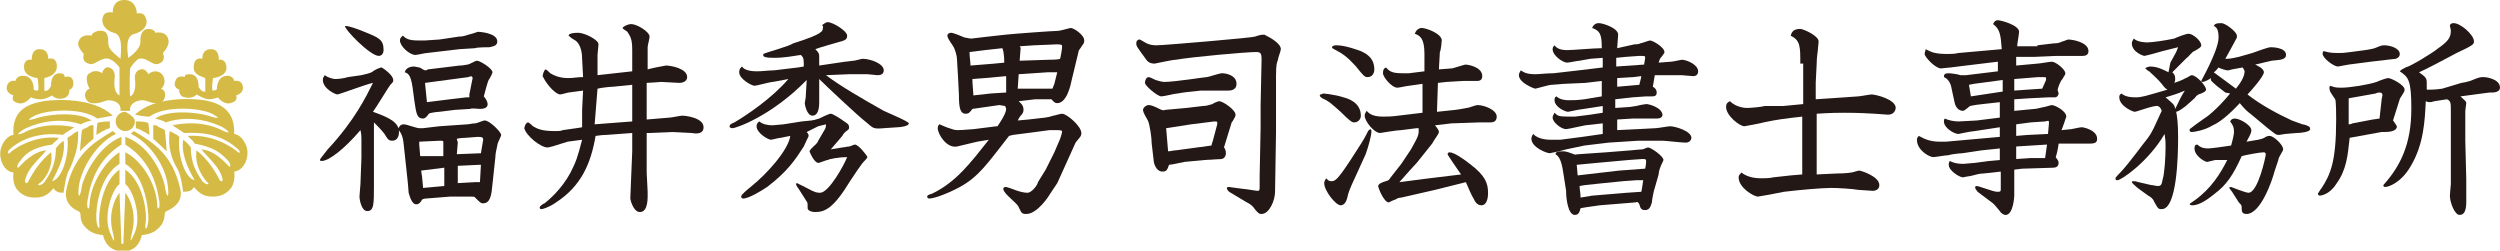
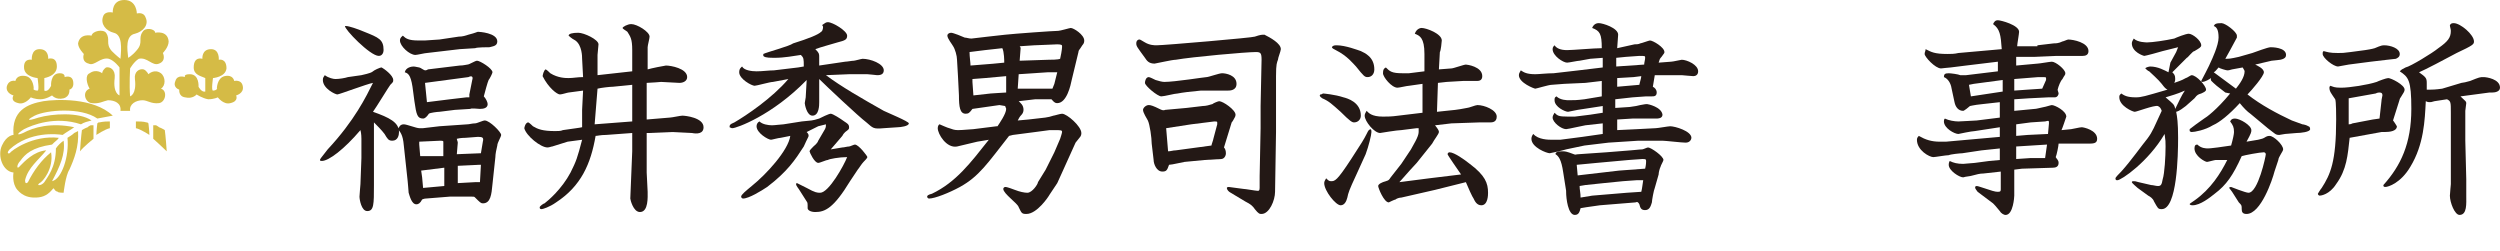
<svg xmlns="http://www.w3.org/2000/svg" version="1.1" id="レイヤー_1" x="0px" y="0px" width="259.4px" height="26px" viewBox="0 0 259.4 26" style="enable-background:new 0 0 259.4 26;" xml:space="preserve">
  <style type="text/css">
	.st0{fill:#231815;}
	.st1{fill:#D5BB46;}
</style>
  <g>
    <g>
      <path class="st0" d="M48.5,12.9c0.2,0,0.5-0.1,0.8-0.1c0.2,0,0.8-0.3,1-0.3c0.5,0,1.7,1.2,1.7,1.5c0,0.2-0.4,0.8-0.4,1.1    c-0.1,0.4-0.2,0.9-0.2,1.2l-0.3,2.8c-0.1,1.1-0.2,2-1,2c-0.2,0-0.3-0.1-0.8-0.6c-0.1-0.1-0.1-0.1-0.4-0.1h-2.2l-2.5,0.2    c-0.2,0-0.4,0.1-0.4,0.1c-0.2,0.4-0.4,0.5-0.6,0.5c-0.5,0-0.7-0.9-0.8-1.2c0-0.2-0.1-1.1-0.1-1.2l-0.4-3.7    c-0.1-1.2-0.4-1.4-0.6-1.7c0.1-0.2,0.2-0.5,0.6-0.5c0.3,0,1.3,0.4,1.6,0.4c0.1,0,0.3,0,0.4,0l1.7-0.2L48.5,12.9z M47.6,3.8    c0.4,0,0.7-0.1,1-0.2c0.8-0.2,0.9-0.3,1-0.3s2,0.1,2,1c0,0.5-0.5,0.5-0.8,0.6c-0.2,0-1.3,0-1.5,0.1l-1.6,0.1L46,5.3l-1.7,0.2    c-0.2,0-1,0.2-1.2,0.2c-0.6,0-1.6-0.9-1.6-1.5c0-0.3,0.2-0.4,0.3-0.5c0.3,0.3,0.6,0.5,1.6,0.5c0.1,0,0.5,0,0.7,0l1.5-0.1L47.6,3.8    z M47.2,11.4l-1.6,0.2c-0.2,0-1,0.1-1.1,0.2c-0.2,0.3-0.4,0.5-0.6,0.5c-0.6,0-0.7-0.4-0.9-1.8L42.8,9c-0.2-1.3-0.5-1.4-0.8-1.5    c0.1-0.5,0.7-0.6,0.9-0.6S43.4,7,43.5,7s0.5,0.3,0.6,0.3c0,0,0.2,0,0.3-0.1l3.3-0.4c0.4,0,0.7-0.1,0.8-0.1c0.2,0,0.8-0.4,1-0.4    c0.3,0,1.6,0.8,1.6,1.2c0,0.1-0.3,0.7-0.4,0.8c-0.1,0.2-0.4,1.3-0.5,1.7c0.2,0.2,0.4,0.6,0.4,0.8c0,0.4-0.4,0.5-0.8,0.5    c-0.2,0-0.9-0.1-1,0L47.2,11.4z M49.9,15.9L49.9,15.9l0.2-1.2c0.1-0.4,0-0.5-0.5-0.5l-1.3,0.1c-0.1,0-0.5,0-0.9,0.1    c0,0.1,0.1,0.3,0.1,0.4c0,0.1-0.1,1.2-0.1,1.2L49.9,15.9z M49.9,17.1h-0.2l-2.1,0.1h-0.1v1.5V19l1.8-0.1h0.5L49.9,17.1z     M48.4,10.1h0.3V9.8L49,8.3C49.1,8,49,7.8,48.6,8l-4.5,0.6l0.2,2l2.4-0.3L48.4,10.1z M43.9,19.5l2.2-0.2v-1.9l-2.4,0.3l0.1,0.7    L43.9,19.5z M46,16.2c0-0.2,0-1.4,0-1.5s-0.2-0.1-0.3-0.1l-2.2,0.1c0,0.1,0,0.2,0,0.3l0.1,1.2h0.6L46,16.2z M38.8,14.7v2.5v2    c0,2,0,2.7-0.7,2.7c-0.6,0-0.8-1.2-0.8-1.5c0-0.2,0.1-1.2,0.1-1.3l0.1-2.7v-2c0-0.1,0-0.5-0.1-0.9c-1.7,2-3.3,3.2-4,3.2    c-0.1,0-0.2,0-0.2-0.1s0.1-0.2,0.8-1.1c2.8-3,4-5.5,4.7-6.9c-0.6,0.1-3.5,1.2-3.7,1.2c-0.2,0-1.5-0.6-1.5-1.5    c0-0.3,0.1-0.3,0.2-0.5c0.4,0.3,0.9,0.4,1.1,0.4c0.4,0,1-0.1,1.3-0.2l1.4-0.2c0.9-0.2,1.1-0.3,1.2-0.4c0.1-0.1,0.7-0.4,0.9-0.4    c0.2,0.1,1.2,0.8,1.2,1.3c0,0.2,0,0.2-0.3,0.5c-0.1,0.1-1.5,2.4-1.8,2.8c1.7,0.6,2.7,1.1,2.7,2.1c0,0.3-0.1,0.9-0.7,0.9    c-0.4,0-0.5-0.2-0.8-0.7c-0.3-0.4-0.8-0.9-1.1-1.2C38.8,12.6,38.8,14.7,38.8,14.7z M35.9,2.7c0.3,0,1.2,0.3,1.9,0.6    c1.5,0.6,2,0.8,2,1.9c0,0.2-0.1,0.6-0.5,0.6c-0.9,0-3.6-2.8-3.5-3.1C35.7,2.7,35.8,2.7,35.9,2.7z" />
      <path class="st0" d="M60.4,11.4l0.1-2l-1.5,0.2c-0.1,0-0.7,0.2-0.9,0.2c-0.3,0-1.2-0.7-1.8-1.9c0.1-0.6,0.3-0.7,0.3-0.7    c0.1,0,0.4,0.3,0.5,0.4c0.8,0.5,1.6,0.5,1.9,0.5c0.5,0,0.9-0.1,1.5-0.1l-0.1-1.9c0-0.2,0-1.4-0.7-1.9c-0.4-0.2-0.7-0.5-0.7-0.5    c0-0.2,0.4-0.3,1-0.3c0.6,0,2.1,0.7,2.1,1.2c0,0.2-0.1,0.9-0.1,1.1v2.1l3.6-0.4V5.2c0-1.2-0.2-1.4-0.5-1.9    c-0.1-0.1-0.5-0.3-0.5-0.4s0.5-0.4,0.9-0.4c0.6,0,1.9,0.8,1.9,1.3c0,0.2-0.2,0.9-0.2,1.1v1.8c0,0.3,0,0.3,0,0.5    c0.3-0.1,1.8-0.4,1.9-0.4c0.5,0,2.2,0.3,2.2,1.2c0,0.4-0.4,0.6-0.8,0.6l-1.9-0.1c0,0-1.2,0.1-1.5,0.1c0,0.6,0,0.9,0,1.4    c0,0.4,0,2,0,2.4l2.4-0.2c0.2,0,1.1-0.2,1.3-0.2c0.3,0,2.2,0.2,2.2,1.2c0,0.7-0.7,0.7-1.2,0.6l-2-0.1l-2.4,0.1h-0.3v4.1l0.1,2    c0,0.5,0.1,2.1-0.8,2.1c-0.7,0-1-1.3-1-1.4l0.2-4.9v-1.9L62.9,14c-0.6,0-0.9,0.1-1.1,0.1c-0.5,2.9-1.5,5.2-4.1,6.9    c-0.7,0.5-1.4,0.7-1.5,0.7c-0.2,0-0.2-0.1-0.2-0.2s0.4-0.4,0.5-0.4c0.4-0.3,1.8-1.5,2.7-3.2c0.6-1.2,0.7-1.5,1.2-3.4l-1.5,0.2    l-1.6,0.5c-0.1,0-0.3,0.1-0.5,0.1c-0.7,0-2.2-1.2-2.4-2c0.1-0.5,0.3-0.6,0.4-0.6c0.1,0,0.5,0.4,0.5,0.4c0.5,0.3,1,0.5,2.3,0.5    c0.3,0,0.6,0,0.8-0.1l1.4-0.2c0.1,0,0.6-0.1,0.6-0.1V11.4z M65.6,12.6V10c0-0.5,0-0.8,0-1.2l-2,0.2c-0.3,0-1.2,0.1-1.6,0.2    l-0.3,3.7L65.6,12.6z" />
      <path class="st0" d="M80.2,8.5c-0.3,0-1.7,0.4-1.9,0.4c-0.3,0-1.6-0.7-1.6-1.4c0-0.4,0.2-0.5,0.3-0.6c0.2,0.4,1,0.5,1.5,0.5    c0.6,0,1.3-0.1,1.8-0.1L82.8,7l0.6-0.1c0-0.8,0-0.9-0.3-1.2c-0.8,0.1-1.6,0.3-2.8,0.3c-0.9,0-1-0.1-1.1-0.2c0-0.1,0-0.1,0-0.2    c0.4-0.2,2.7-0.8,3.1-1.1c1.6-0.5,2.6-0.9,2.9-1.2c0.2-0.1,0.2-0.5,0.2-0.5s0-0.1-0.1-0.2c0.3-0.2,0.4-0.3,0.6-0.3    c0.5,0,2,0.9,2,1.4c0,0.4-0.2,0.5-1,0.7c-0.3,0.1-1.8,0.5-2.3,0.7C85,5.5,85,5.6,85,5.9C85,6,85,6.7,85,6.8l2.7-0.4    c0.2,0,0.7-0.1,0.9-0.1c0.1,0,0.8-0.2,0.9-0.2c0.8,0,2.2,0.5,2.2,1.2c0,0.5-0.5,0.5-0.7,0.5c-0.1,0-0.8-0.1-1-0.1h-1.9l-2.4,0.1    c1.6,1.2,3.7,2.4,6,3.7c0.4,0.2,2.6,1.1,2.6,1.3c0,0.3-0.9,0.4-1.1,0.4l-1.5,0.1c-1.1,0.1-1.1,0-1.8-0.6c-0.8-0.6-4.2-3.8-4.9-4.5    v2.4c0,0.3,0,1.4-0.7,1.4c-0.6,0-0.8-1.2-0.8-1.3c0-0.1,0.1-0.5,0.1-0.6l0.1-1.8c-3.6,3.7-7.3,5-7.7,5c-0.1,0-0.1,0-0.3-0.1    c0-0.2,0-0.3,0.5-0.5c1.2-0.7,3.9-2.5,5.6-4.5L80.2,8.5z M83.7,13.7c0.2,0.2,0.2,0.3,0.2,0.4s-0.1,0.2-0.5,1.1    c-0.9,1.4-1.7,2.6-3.8,4.2c-0.6,0.4-1.9,1.2-2.5,1.2c-0.1,0-0.2-0.1-0.2-0.2c0-0.2,0.5-0.6,1.1-1.1c1.5-1.2,3.8-3.7,4-5.2L81,14.3    c-0.2,0-0.9,0.2-1,0.2c-0.3,0-1.5-0.7-1.5-1.4c0-0.2,0.1-0.4,0.3-0.5c0.3,0.3,0.9,0.4,1.3,0.4c0.3,0,1-0.1,1.2-0.1l1.9-0.3l1-0.1    c0.1,0,0.5-0.1,0.8-0.2c0.2-0.1,1-0.5,1.2-0.5c0.2,0,1,0.5,1.4,0.8c0.3,0.2,0.5,0.3,0.5,0.6c0,0.2,0,0.2-0.4,0.5    c-0.1,0.1-0.2,0.2-0.3,0.4l-1.2,1.4l1.2-0.2c0.2,0,0.5-0.1,0.7-0.1c0.1,0,0.5-0.2,0.6-0.2c0.4,0,1.3,1.2,1.3,1.3    c0,0.1-0.3,0.4-0.4,0.5c-0.2,0.2-0.5,0.7-0.6,0.8l-0.8,1.2c-1.7,2.8-2.6,3.2-3.6,3.2c-0.5,0-0.8-0.2-0.8-0.4v-0.3    c0-0.1,0-0.3-0.1-0.4l-0.7-1.1c-0.1-0.2-0.4-0.5-0.4-0.7c0-0.1,0.1-0.1,0.1-0.1s0.8,0.4,1,0.5c0.9,0.5,1.1,0.5,1.4,0.5    c0.9,0,2.5-2.9,2.8-3.7c-0.8,0-1.9,0.2-2,0.3c-0.2,0-0.8,0.3-1,0.3c-0.4,0-0.9-1.1-0.9-1.2c0-0.1,0.2-0.3,0.4-0.5    c0.1-0.1,0.4-0.3,0.5-0.6l0.7-1.2c0.1-0.2,0.1-0.3,0.1-0.5l-0.8,0.2L83.7,13.7z" />
      <path class="st0" d="M103.7,10.9l-2.8,0.4c-0.3,0.4-0.4,0.5-0.7,0.5c-0.6,0-0.7-0.7-0.7-1.9l-0.1-2l-0.1-1.7    c0-0.4-0.2-1.1-0.4-1.4c-0.1-0.2-0.6-0.8-0.6-1.1c0-0.2,0.2-0.3,0.4-0.3c0.2,0,1.2,0.4,1.4,0.5c0.2,0,0.4,0.1,0.7,0.1l1.7-0.2    l1.8-0.2c0.9-0.1,5-0.4,5.5-0.4c0.2,0,1.2-0.3,1.3-0.3c0.3,0,1.4,0.7,1.4,1.3c0,0.1,0,0.3-0.2,0.5c-0.3,0.5-0.4,0.5-0.4,0.7    l-0.7,2.9c-0.1,0.5-0.5,2.4-1.5,2.4c-0.3,0-0.4-0.2-0.6-0.4h-1.7l-1.7,0.2c0.2,0.2,0.5,0.4,0.5,0.9c0,0.2-0.1,0.4-0.2,0.5    c-0.2,0.2-0.3,0.4-0.4,0.6l1.1-0.1c1.8-0.2,2-0.2,2.6-0.4c0.1,0,0.7-0.2,0.9-0.2c0.5,0,2,1.3,2,2c0,0.1,0,0.3-0.2,0.5    c-0.1,0.1-0.3,0.4-0.4,0.5l-1.4,3.1l-0.5,1.1l-0.8,1.2c-0.1,0.2-1.3,2-2.4,2c-0.5,0-0.5-0.1-0.8-0.7c-0.1-0.4-1.6-1.4-1.6-1.9    c0-0.1,0.1-0.2,0.2-0.2c0.1,0,0.2,0,1,0.3c0.5,0.2,1,0.3,1.3,0.3c0.5,0,1.1-0.9,1.1-1.1l0.8-1.3l0.9-1.8l0.6-1.4    c0,0,0.2-0.6,0.2-0.7c0-0.2-0.1-0.2-0.8-0.2c-0.2,0-0.4,0-0.5,0l-1.5,0.2l-2.3,0.3l-0.4,0.1c-2.2,2.8-3.1,4.2-5.1,5.3    c-1.1,0.6-2.6,1.2-3.2,1.2c-0.1,0-0.2-0.1-0.2-0.2s0.1-0.2,0.5-0.3c2.5-1.2,4-3.2,5.9-5.6l-1.2,0.2l-2.1,0.5c-1.1,0.2-2-1.3-2-1.9    c0-0.2,0.1-0.4,0.2-0.4c0,0,0.9,0.4,1,0.4c0.3,0.1,0.5,0.2,0.9,0.2c0.5,0,1.4-0.1,1.6-0.1l2.4-0.3h0.1c0.2-0.3,0.9-1.3,0.9-1.8    c0-0.1-0.1-0.2-0.1-0.3L103.7,10.9z M108.8,6.2c0.2,0,1,0,1.2-0.1c0.2-0.9,0.2-1.2,0.2-1.3s0-0.2-0.5-0.2c-0.2,0-2.1,0.1-2.4,0.1    l-1.5,0.1c0,0,0.1,0.1,0.1,0.2c0,0.1-0.1,1.2-0.1,1.3L108.8,6.2z M108.2,9.2c0.2,0,0.9,0,1,0l0.2-0.5l0.3-1.2c-0.1,0-0.9,0-1,0    l-3,0.2l-0.1,1.5L108.2,9.2z M102.2,5.2l-1.6,0.2c0,0.5,0.1,1.1,0.1,1.4c1-0.1,1.6-0.1,3.5-0.3c0-0.2,0-1.1-0.2-1.5L102.2,5.2z     M102.8,9.7c0.2,0,1.3-0.1,1.6-0.1V7.9l-2.2,0.2c-0.1,0-1.2,0.1-1.3,0.1v0.3l0.1,1.4L102.8,9.7z" />
      <path class="st0" d="M132.4,13.7l-0.1,6.2c0,0.9-0.6,2.3-1.4,2.3c-0.2,0-0.3,0-0.7-0.5c-0.2-0.3-0.4-0.5-1-0.8l-1.5-0.9    c-0.2-0.1-0.4-0.3-0.4-0.5c0-0.1,0.2-0.1,0.2-0.1l1.5,0.2c0.2,0,1.3,0.2,1.5,0.2c0.1,0,0.2,0,0.2-0.3c0-0.2,0-1.1,0-1.2l0.1-5V11    l0.1-4.8c0-0.7-0.1-0.8-0.6-0.8c-1,0-6.6,0.5-8.3,0.8c-0.4,0-2.1,0.4-2.2,0.4c-0.6,0-0.8-0.3-1-0.6c-0.8-1.1-0.9-1.2-0.9-1.5    c0-0.3,0.2-0.4,0.3-0.4c0.1,0,0.1,0,0.6,0.3c0.5,0.3,1,0.3,1.2,0.3c0.8,0,10.1-0.8,10.2-0.9c0.6-0.2,0.7-0.2,1-0.2    c0.6,0.3,1.7,0.9,1.7,1.5c0,0.2-0.3,0.9-0.3,1.1c-0.1,0.3-0.2,0.4-0.2,1.7L132.4,13.7z M125,16.6l-2.1,0.2c-0.1,0-1.3,0.3-1.6,0.3    c-0.2,0.6-0.3,0.7-0.7,0.7c-0.6,0-0.9-0.8-0.9-1.2l-0.2-1.7c0-0.6-0.2-2-0.4-2.4c-0.1-0.2-0.5-0.8-0.5-1.1c0-0.2,0.3-0.5,0.6-0.5    c0.2,0,0.5,0.1,1.1,0.4c0.2,0.1,0.4,0.2,0.6,0.1l2.2-0.2l1.7-0.2c0.3,0,0.7-0.1,1-0.2c0.1-0.1,0.6-0.3,0.7-0.3    c0.4,0,1.7,0.9,1.7,1.4c0,0.2-0.1,0.3-0.2,0.5c0,0-0.1,0.2-0.2,0.3l-0.8,2.6c0.1,0.1,0.2,0.3,0.2,0.6s-0.2,0.6-0.5,0.6L125,16.6z     M124.6,9.4c-1.1,0.1-1.9,0.2-2.4,0.3c-0.3,0-1.4,0.3-1.7,0.3c-0.4,0-1.7-1.1-1.7-1.4c0-0.2,0.1-0.6,0.4-0.6    c0.1,0,0.5,0.2,0.7,0.3c0.3,0.1,0.7,0.2,0.9,0.2c1.1,0,4.2-0.5,4.4-0.5c0.2,0,1.3-0.4,1.6-0.4c0.4,0,1.5,0.2,1.5,1.1    c0,0.7-0.7,0.7-0.9,0.7c-0.1,0-0.4,0-0.4,0L124.6,9.4z M121.2,15.7c0.3,0,0.5-0.1,0.8-0.1l3.7-0.5c0-0.1,0.2-0.6,0.2-0.7l0.4-1.5    c0-0.1,0-0.2,0-0.2c0-0.1-0.1-0.1-0.3-0.1l-2.4,0.3l-2.6,0.4L121.2,15.7z" />
      <path class="st0" d="M146.2,8.9c-0.2,0-1,0.2-1.2,0.2c-0.6,0-1.5-1.1-1.5-1.5s0.1-0.5,0.3-0.6c0.4,0.4,0.6,0.6,1.7,0.6    c0.2,0,0.5,0,0.7,0l1.6-0.2V5.6c0-1.7-0.5-1.9-1-2.1c0.2-0.6,0.7-0.6,0.7-0.6c0.5,0,2.1,0.6,2.1,1.3c0,0.1-0.1,1.1-0.2,1.2    l-0.1,1.8l1.3-0.1c0.2,0,1.3-0.4,1.5-0.4c0.1,0,1.7,0.2,1.7,1.2c0,0.5-0.4,0.5-0.6,0.5c-0.2,0-1.2,0-1.4,0l-1.7,0.1l-0.9,0.1    l-0.1,3l1.9-0.2c0.8-0.1,1.1-0.2,1.2-0.2c0.2,0,0.9-0.3,1.1-0.3c0.7,0,2,0.5,2,1.2c0,0.6-0.5,0.6-0.7,0.6c-0.2,0-0.9,0-1.1,0    l-2.9,0.1l-1.7,0.2c0.4,0.5,0.4,0.6,0.4,0.7c0,0.2-0.5,0.8-0.7,1.2l-1.6,2c-0.1,0.1-1.2,1.3-1.8,2l3.1-0.4l3.3-0.4    c-0.2-0.3-1.4-2-1.4-2.1c0-0.1,0.1-0.2,0.2-0.2c0.5,0,1.6,0.8,2.1,1.2c1.6,1.2,1.9,2,1.9,3c0,0.2,0,1.3-0.7,1.3    c-0.5,0-0.7-0.5-0.8-0.7c-0.1-0.1-0.6-1.2-0.8-1.7l-3.2,0.8l-3.5,0.8c-0.2,0-0.5,0.1-0.6,0.2c-0.1,0-0.7,0.3-0.7,0.3    c-0.5,0-1.1-1.5-1.1-1.7s0.4-0.4,0.8-0.5c0.3-0.1,0.3-0.1,0.5-0.4l1.1-1.4l1-1.5c0.2-0.4,0.8-1.3,0.8-1.8c0-0.1,0-0.2,0-0.4H147    l-1.6,0.2c-0.4,0-2.2,0.3-2.2,0.3c-0.6,0-1.6-1.2-1.6-1.8c0-0.2,0.1-0.3,0.2-0.5c0.2,0.2,0.5,0.6,1.7,0.6c0.4,0,0.9,0,1.6-0.1    l2.5-0.3V8.7L146.2,8.9z M138.7,4.7c0.9,0,2.2,0.5,2.5,0.6c0.4,0.2,1.4,0.6,1.4,1.9c0,0.5-0.3,0.8-0.7,0.8c-0.3,0-0.4-0.1-1.2-1.1    c-0.3-0.3-0.9-1.1-2.1-1.7c-0.2-0.1-0.4-0.2-0.4-0.3l0,0C138.3,4.7,138.5,4.7,138.7,4.7z M140.7,18.2c-0.7,1.5-0.8,1.8-0.9,2.3    c-0.1,0.4-0.3,0.8-0.7,0.8c-0.5,0-1.7-1.5-1.7-2.3c0-0.2,0.1-0.3,0.2-0.5c0.2,0.2,0.3,0.3,0.5,0.3c0.4,0,0.6,0,2.1-2.3    c1.1-1.7,1.3-2,1.6-2.6c0.2-0.4,0.2-0.4,0.4-0.5c0.1,0.1,0.1,0.1,0.1,0.3c0,0.3-0.3,1.5-0.6,2.3L140.7,18.2z M137.3,9.7    c0,0,1.2,0.1,2.1,0.4c0.4,0.1,1.8,0.5,1.8,1.9c0,0.4-0.3,0.7-0.7,0.7c-0.2,0-0.4-0.1-1.4-1.1c-0.9-0.8-1.2-1.1-1.9-1.4    c-0.3-0.2-0.3-0.3-0.2-0.4C137.2,9.8,137.2,9.7,137.3,9.7z" />
      <path class="st0" d="M169.6,4.6c0.2,0,0.4,0,0.6-0.1c0.1,0,0.9-0.3,1-0.3c0.3,0,1.5,0.7,1.5,1.2c0,0.1,0,0.1-0.3,0.5    c-0.2,0.2-0.2,0.3-0.3,0.6l1.3-0.1c0.2,0,1-0.2,1.1-0.2c0.5,0,1.7,0.5,1.7,1.2c0,0.4-0.3,0.5-0.5,0.5s-1.1-0.1-1.2-0.1h-1.3h-1.5    L171.5,9c0.2,0.1,0.4,0.3,0.4,0.6c0,0.4-0.3,0.4-0.5,0.4h-0.6l-1.4,0.1l-1.8,0.2v0.9l1.5-0.1c0.7-0.1,0.7-0.1,1.1-0.2    c0.5-0.1,0.6-0.1,0.7-0.1c0.1,0,1.5,0.3,1.6,1.1c0,0.4-0.5,0.4-0.6,0.4c-0.2,0-0.9,0-1,0h-1.5l-1.6,0.1v1.1l2.1-0.1l1.9-0.1    c0.2,0,1.3-0.2,1.5-0.2c0.5,0,2.2,0.5,2.2,1.2c0,0.1-0.1,0.5-0.6,0.5c-0.4,0-2.1-0.2-2.4-0.2H170l-3.1,0.2l-2.5,0.3l-1.9,0.4    c-0.3,0.1-1.6,0.4-1.7,0.4c-0.3,0-1.9-0.6-1.9-1.5c0-0.2,0.1-0.4,0.2-0.5c0.5,0.6,1.6,0.6,1.9,0.6c0.3,0,0.7,0,0.9,0l2.3-0.3    l2.1-0.3v-1.1l-1.8,0.2c-0.1,0-1.8,0.4-2,0.4c-0.5,0-1.4-0.7-1.4-1.2c0-0.2,0.1-0.3,0.2-0.5c0.3,0.3,0.4,0.4,1.4,0.4    c0.3,0,0.6,0,0.7,0l1.6-0.2l1.3-0.2V11l-1.3,0.2l-1.3,0.2c-0.1,0-0.9,0.2-1,0.2c-0.3,0-1.4-0.5-1.4-1.2c0-0.2,0-0.3,0.2-0.4    c0.4,0.4,1.1,0.4,1.3,0.4c0.5,0,0.8,0,1.6-0.1l1.8-0.3V8.4l-1.7,0.2l-2.2,0.1L161,8.8c-0.3,0-1.6,0.4-1.7,0.4s-1.7-0.6-1.7-1.4    c0-0.2,0.1-0.3,0.2-0.5c0.3,0.2,0.6,0.4,1.5,0.4c0.4,0,1.2-0.1,1.9-0.1l2.6-0.3l2.5-0.3V6L165,6.1l-1.1,0.2    c-0.2,0-1.1,0.2-1.3,0.2c-0.4,0-1.5-0.7-1.5-1.4c0-0.2,0.1-0.3,0.2-0.4c0.2,0.3,0.6,0.5,1.3,0.5c0.6,0,2.8-0.2,3.6-0.2    c0-1.5-0.2-1.8-1-2.1c0.2-0.5,0.6-0.5,0.7-0.5c0.4,0,2,0.5,2,1.2c0,0.2-0.1,1.2-0.1,1.4L169.6,4.6z M166.7,15.8l2.5-0.2    c0.2,0,0.9-0.1,1.2-0.1c0.1,0,0.5-0.2,0.6-0.2c0.3,0,1.6,0.9,1.6,1.3c0,0.1-0.3,0.6-0.3,0.7c-0.1,0.2-0.2,0.6-0.2,0.8l-0.4,1.4    c-0.1,0.2-0.3,1.3-0.3,1.5c-0.1,0.3-0.2,0.8-0.7,0.8c-0.4,0-0.5-0.2-0.6-0.6c-0.1-0.2-0.2-0.3-0.4-0.2l-3.7,0.3l-1.4,0.2l-0.6,0.1    c-0.1,0.4-0.2,0.7-0.6,0.7c-0.7,0-0.9-1.7-0.9-2.4v-0.1l-0.3-1.9c-0.2-1.4-0.5-1.7-0.8-1.9c0-0.1,0-0.3,0.7-0.3    c0.3,0,0.4,0,1.2,0.3c0.2,0.1,0.2,0,0.5,0L166.7,15.8z M168,17.7l2.7-0.2c0.1-0.4,0.1-0.7,0.1-0.8c0-0.2-0.1-0.2-0.4-0.2l-1.4,0.1    l-3.3,0.3l-2.1,0.2c0,0.2,0.1,0.9,0.1,1.1L168,17.7z M170.6,6.7c0-0.2,0.1-0.5,0.1-0.7s0-0.2-0.6-0.2l-1.4,0.1l-1,0.1v0.9    L170.6,6.7z M165.2,20.3l2.4-0.2l1.2-0.1l1.5-0.1c0.1-0.4,0.1-0.6,0.2-1.2c-0.2,0-0.2,0-0.7,0l-1.4,0.1l-2,0.2l-1.9,0.2l-0.6,0.1    c0,0.4,0.1,0.7,0.1,1.2L165.2,20.3z M170.1,8.8c0-0.1,0.2-0.7,0.2-0.9L169.5,8l-1.7,0.1c0,0.2,0,0.8,0,0.9L170.1,8.8z" />
-       <path class="st0" d="M186.8,6.6c0-1.8,0-2.4-1-2.9c0.1-0.3,0.2-0.7,1-0.7c0.3,0,1.9,0.7,1.9,1.3c0,0.2-0.1,0.9-0.1,1.1    c0,0.1-0.1,0.5-0.1,1.2l-0.1,2v1.7l3-0.2c0.1,0,1.3-0.1,1.4-0.1c0.2,0,1.2-0.2,1.4-0.2c0.4,0,2.5,0.5,2.5,1.4    c0,0.1-0.1,0.7-0.8,0.7c-0.2,0-1.2-0.1-1.4-0.1c-1.8-0.1-2.5-0.1-3.1-0.1s-1.3,0-2.9,0.1v6.3l2.1-0.1c0.1,0,0.9,0,1.5-0.1    c0.1,0,0.7-0.2,0.8-0.2c0.2,0,2.1,0.6,2.1,1.5c0,0.4-0.3,0.6-0.7,0.6c-0.2,0-1.3-0.1-1.5-0.1c-0.5-0.1-2-0.2-2.8-0.2    c-1,0-3.2,0.2-4.9,0.4c-0.4,0.1-2.6,0.5-2.7,0.5c-0.4,0-2-0.9-2-2c0-0.2,0.1-0.3,0.3-0.5c0.7,0.6,1.8,0.6,2.1,0.6    c0.2,0,0.8,0,1.2-0.1l1.8-0.2l1.2-0.1V13v-0.9c-1.8,0.2-2.6,0.3-4,0.6c-0.3,0.1-2,0.4-2,0.4c-0.5,0-1.9-1.1-1.9-2    c0-0.4,0.2-0.5,0.4-0.6c0.7,0.7,1.7,0.7,1.8,0.7c0.3,0,1.5-0.1,1.8-0.2L185,11l2.1-0.2V6.6H186.8z" />
      <path class="st0" d="M211.4,4.7l1.7-0.2c0.2,0,0.5,0,0.9-0.2c0.1,0,0.5-0.2,0.6-0.2c0.5,0,2.1,0.3,2.1,1.2c0,0.4-0.3,0.5-0.6,0.5    h-0.8h-1.9l-2.3,0.1l-1.9,0v0.9l2.2-0.2c0.2,0,1.3-0.2,1.5-0.2c0.4,0,1.4,0.8,1.4,1.2c0,0.2-0.1,0.2-0.3,0.6    c-0.2,0.2-0.4,0.7-0.5,1.1c0,0.1,0.1,0.3,0.1,0.4c0,0.1-0.1,0.4-0.4,0.4c-0.1,0-0.6,0-0.7,0l-2,0.1l-1.5,0.1v1.2l2.1-0.2    c0.2,0,0.5-0.1,1-0.2c0.1,0,0.7-0.2,0.8-0.2c0.3,0,1.5,0.6,1.5,1.2c-0.1,0.3-0.4,1.2-0.5,1.4l1-0.1c0.1,0,0.9-0.2,1.1-0.2    c0.2,0,1.6,0.3,1.6,1.2c0,0.5-0.4,0.5-1,0.5h-1.3h-1.7c0,0.2-0.2,1.2-0.3,1.4c0.1,0.2,0.3,0.3,0.3,0.6c0,0.4-0.3,0.5-0.6,0.5    l-3.2,0.1l-0.8,0.1v2.7c0,0.1-0.1,2-0.9,2c-0.2,0-0.5-0.2-0.6-0.4c-0.4-0.5-0.6-0.7-0.7-0.8l-1.6-1.2c-0.3-0.4-0.3-0.4-0.2-0.6    c0.2,0,0.2,0,0.5,0.1c1.2,0.4,1.5,0.5,1.8,0.5s0.3-0.1,0.3-0.3v-1.8l-1.8,0.2c-0.4,0-0.7,0.1-1.1,0.2c-0.3,0.1-0.7,0.1-1,0.2    c-0.4,0-1.5-0.7-1.5-1.3c0-0.1,0-0.2,0.1-0.4c0.4,0.2,0.8,0.3,1.4,0.3c0.2,0,1-0.1,1.2-0.1l1.5-0.2l1.1-0.1v-1.2l-1.9,0.2l-2,0.3    c-0.2,0-1.2,0.1-1.4,0.2c-0.3,0-1.4,0.2-1.6,0.2c-0.4,0-1.7-0.7-1.7-1.8c0-0.2,0.1-0.3,0.2-0.4c0.7,0.4,1.3,0.6,2.2,0.6    c0.2,0,0.4,0,0.6,0l5.6-0.5v-1l-1.3,0.2l-1.3,0.2c-0.3,0-1.7,0.3-1.7,0.3c-0.4,0-1.5-0.6-1.5-1.3c0-0.1,0-0.2,0.1-0.3    c0.4,0.2,1,0.3,1.4,0.3c0.4,0,1.6-0.1,1.9-0.1l2.4-0.3v-1.6l-1.8,0.2c-1,0.1-1.2,0.2-1.3,0.2c-0.1,0.1-0.6,0.5-0.7,0.5    c-0.5,0-0.8-0.4-0.9-0.9l-0.3-1.4c-0.1-0.7-0.5-1.1-0.8-1.2c0-0.3,0.1-0.4,0.5-0.4c0.2,0,1,0.1,1.2,0.2c0.5,0,0.5,0,0.6,0l3.3-0.4    v-1L204,6.8L202.4,7c-0.2,0-0.9,0.1-1,0.1c-0.6,0-1.7-1.2-1.7-1.5c0-0.2,0.1-0.3,0.1-0.5c0.6,0.3,0.9,0.5,2.3,0.5    c0.3,0,0.7,0,1.1-0.1l4.5-0.4c-0.1-1.5-0.2-2.1-0.9-2.6c0.1-0.2,0.2-0.4,0.5-0.4c0.3,0,2.2,0.5,2.2,1.2c0,0.2-0.2,1.3-0.2,1.5    H211.4z M212.6,12.8c0-0.3,0-0.3-0.4-0.2l-1.5,0.1l-1.5,0.2v1.2l1.2-0.1l2.1-0.1L212.6,12.8z M210.8,15.1l-1.6,0.1v1.3l1.5-0.1    h1.5c0.1-0.6,0.1-0.8,0.2-1.4L210.8,15.1z M212.3,8.3c0-0.1,0-0.1,0-0.2S212.2,8,212,8h-0.5L209,8.2v1.2l1.4-0.1l1.5-0.1    L212.3,8.3z M204.8,8.7l-0.5,0.1l0.2,1.2l3.3-0.5V8.3L204.8,8.7z" />
      <path class="st0" d="M230.9,9.6L230,8.9c-0.1-0.1-0.6-0.5-0.6-0.6c0-0.1,0-0.2,0-0.2c-0.1,0.1-0.6,0.4-0.9,0.4    c-0.1,0-0.1-0.1-0.1-0.1s0.9-1.7,1-2c0.1-0.2,0.8-1.7,0.8-2.5s-0.2-1.1-0.5-1.2c0.1-0.2,0.2-0.3,0.8-0.3c0.4,0,1.6,0.9,1.6,1.3    c0,0.1,0,0.2,0,0.2l-0.7,1.3l-0.5,0.9c0.4,0,0.5,0,1.4-0.2l1.4-0.4c0.3-0.1,1.6-0.6,1.9-0.6c0.1,0,1.6,0,1.6,0.8    c0,0.2-0.1,0.4-0.6,0.5c-0.1,0-0.7,0.1-0.9,0.1L234,6.7c0.2,0.1,0.9,0.4,0.9,0.8c0,0.4-1.3,1.9-1.7,2.3c1.4,1.1,3.1,2,4.6,2.7    l1.1,0.4c0.1,0,0.5,0.1,0.6,0.2c0.1,0,0.2,0.1,0.2,0.3c0,0.3-1,0.4-1.4,0.4l-1.2,0.1c-0.1,0-0.5,0.1-0.6,0.1    c-0.4,0-0.4-0.1-1.2-0.7l-1.8-1.5c-0.3-0.2-0.7-0.6-1.1-1.1c-1.1,1.2-2.1,2-2.8,2.3c-0.8,0.5-1.9,0.7-2.2,0.7c0,0-0.1,0-0.2-0.1    v-0.2c0.1-0.1,1.2-0.9,1.5-1.1c0.2-0.1,1.3-0.9,2.7-2.6L230.9,9.6z M229.9,16.6c-0.1,0-0.8,0.2-0.9,0.2c-0.2,0-1.3-0.6-1.3-1.4    c0-0.3,0.1-0.4,0.3-0.4c0.4,0.4,0.9,0.4,1.1,0.4c0.3,0,0.9-0.1,1-0.1l1.4-0.2c0.2-0.7,0.3-1.2,0.3-1.4c0-0.5-0.1-0.7-0.4-1.1    c0.1-0.2,0.2-0.3,0.5-0.3c0.5,0,1.7,0.7,1.7,1.2c0,0.2,0,0.3-0.5,1.2l1.2-0.2c0.4-0.1,0.5-0.1,0.8-0.3c0.2-0.1,0.3-0.1,0.4-0.1    c0.4,0,1.4,0.9,1.4,1.4c0,0.2-0.5,0.8-0.5,1.1l-0.4,1.2c-0.2,0.8-1.4,4.4-2.9,4.4c-0.4,0-0.5-0.2-0.5-0.5c0-0.4,0-0.4-0.3-0.7    l-0.7-1.1l-0.3-0.4c0,0,0-0.1,0.2-0.1c0,0,1.5,0.6,1.8,0.6c1,0,1.8-3.8,1.8-4c0-0.1-0.1-0.2-0.2-0.2c-0.4,0-2,0.3-2.3,0.4    c-0.9,2-1.6,3-2.8,3.9c-0.5,0.4-1.5,1.2-2.3,1.2c-0.1,0-0.2,0-0.3-0.1c0-0.1,0.1-0.1,0.5-0.4c1.7-1.2,2.7-2.8,3.4-4.2L229.9,16.6z     M232,9.2c0.4-0.5,0.9-1.2,0.9-1.8c0-0.1-0.1-0.2-0.2-0.4l-1.1,0.2c-0.3,0.1-0.4,0.1-0.5,0.1c-0.1,0-0.8-0.2-0.9-0.3    c-0.2,0.2-0.3,0.4-0.5,0.5L232,9.2z M225.2,6.5l0.6-1.1l0.2-0.5l-1.6,0.4c-0.3,0.1-1.8,0.5-1.9,0.5s-1.3-0.4-1.3-1.3    c0-0.2,0.1-0.3,0.2-0.5c0.4,0.4,1.3,0.4,1.4,0.4c0.5,0,1.9-0.2,2.8-0.4c0.2-0.1,1.2-0.5,1.5-0.5c0.4,0,1.3,0.7,1.3,1.2    c0,0.2-0.2,0.3-0.7,0.6C227.5,5.3,227,6,226.9,6L226,6.9l-0.6,0.6c0.2,0.2,0.3,0.3,0.3,0.7c0,0.1,0,0.2-0.1,0.4    c0.9-0.3,1-0.4,1.2-0.5c0.1,0,0.5-0.3,0.6-0.3c0.5,0,1.5,1.1,1.5,1.5c0,0.2-0.3,0.3-0.5,0.4c-0.3,0.1-0.4,0.1-0.7,0.5l-0.9,0.8    c-0.3,0.2-0.6,0.5-1,0.6c0.1,0.5,0.2,1.1,0.2,2.7c0,1.8-0.1,7.4-1.7,7.4c-0.4,0-0.4-0.1-0.8-0.8c-0.1-0.3-0.4-0.5-0.6-0.6    l-1.1-0.8c-0.1-0.1-0.6-0.5-0.6-0.6s0.1-0.1,0.2-0.1c0.1,0,0.2,0,0.5,0.1l1.3,0.3c0.2,0,0.5,0.1,0.7,0.1c0.3,0,0.4-0.1,0.5-0.7    c0.2-0.6,0.3-2.4,0.3-3.4c0-0.5,0-0.6-0.1-1.3c-1.7,2.9-4.5,4.8-4.9,4.8c-0.1,0-0.2,0-0.2-0.2c0-0.1,0.4-0.5,0.6-0.7    c1-1.1,2.2-2.8,2.7-3.4c0.6-0.8,0.7-1.2,1.5-2.9c-0.1-0.3-0.2-0.4-0.4-0.5c-0.4-0.1-2.2,0.6-2.4,0.6c-0.2,0-1.6-0.6-1.6-1.5    c0-0.2,0-0.2,0.2-0.4c0.3,0.2,0.6,0.4,1.5,0.4c0.6,0,0.9-0.1,3.3-0.8c-0.2-0.1-0.3-0.2-0.6-0.6c-0.3-0.4-1.2-1.2-1.3-1.3    c-0.1,0-0.4-0.3-0.4-0.3c0-0.1,0.4-0.2,0.5-0.2c0.8,0,1.5,0.4,1.9,0.6L225.2,6.5z M226.7,9.4c-0.9,0.4-1.4,0.5-2,0.7    c0.8,0.7,0.9,0.7,1,1.2C226.2,10.3,226.3,10,226.7,9.4z" />
      <path class="st0" d="M255.4,8.6c0.1,0,0.6-0.1,0.9-0.2c1-0.4,1-0.4,1.4-0.4c0.3,0,1.7,0.2,1.7,1.1c0,0.4-0.5,0.5-0.8,0.5h-0.3    l-3,0.4c0.5,0.5,0.6,0.5,0.6,0.7c0,0.1-0.1,0.7-0.1,0.8c0,0.1,0,0.5,0,1.1v2l0.1,4v1.7c0,0.8,0.1,2-0.7,2c-0.5,0-1-1.3-1-2    c0-0.2,0.1-1.1,0.1-1.2v-1.8v-2.8v-2.8c0-1.1,0-1.2-0.4-1.4l-1.3,0.2c-0.3,0.1-0.4,0.1-0.5,0.1c-0.1,0-0.2,0-0.4-0.1    c-0.1,2-0.2,4.5-1.6,6.8c-1,1.7-2.3,2.1-2.6,2.1c-0.2,0-0.2-0.1-0.2-0.2c1.8-2,2.9-4.3,2.9-7.9c0-3-0.3-3.3-1.2-3.9    c0.2-0.2,0.2-0.2,0.6-0.4c0.5-0.1,2.8-1.5,3.4-2c1-0.7,1.3-1.1,1.3-1.8c0-0.2-0.1-0.4-0.1-0.6c0.1-0.1,0.1-0.2,0.4-0.2    c0.7,0,2.1,1.2,2.1,1.9c0,0.3-0.1,0.4-1.8,1.2c-1.3,0.7-3.2,1.7-3.9,2c0.7,0.5,0.8,0.6,0.8,1.1v0.7c0.1,0,0.2,0,0.4,0    c0.1,0,0.5,0,1.2-0.1L255.4,8.6z M248.3,12.5c0.1,0.1,0.4,0.6,0.4,0.6c0,0.5-0.7,0.6-1.3,0.6c-0.1,0-0.2,0-0.3,0l-3.3,0.6    c-0.2,1.8-0.3,3.3-1.4,4.8c-0.7,1.1-1.6,1.2-1.7,1.2s-0.2-0.1-0.2-0.2c0,0,0.3-0.5,0.4-0.6c0.9-1.4,1.5-2.7,1.5-7.1    c0-0.3,0-1.9-0.1-2.1c-0.4-0.6-0.6-0.8-0.6-1.2c0-0.1,0-0.1,0.1-0.2c0.3,0.1,0.4,0.2,1.1,0.2c0.9,0,2.8-0.3,3.7-0.6    c0.2-0.1,1-0.4,1.2-0.4c0.3,0,1.7,0.7,1.7,1.2c0,0.2-0.1,0.3-0.4,0.8c-0.1,0.1-0.1,0.2-0.2,0.5L248.3,12.5z M243.7,6.7    c-0.1,0-1,0.2-1.1,0.2c-0.5,0-1.6-0.9-1.6-1.3c0-0.2,0-0.2,0.1-0.3c0.4,0.1,0.6,0.2,1.5,0.2c0.4,0,0.6,0,1.3-0.1l1.5-0.2    c0.7-0.1,1-0.2,1-0.2c0.7-0.3,0.8-0.3,1-0.3c0.6,0,1.6,0.3,1.6,0.9c0,0.3-0.2,0.4-0.4,0.5c-0.1,0-0.8,0.1-0.9,0.1l-1.7,0.2    L243.7,6.7z M243.7,12.9c0.1,0,0.2,0,0.4-0.1l2.1-0.4l0.7-0.1l0.2-1.8c0-0.2,0.1-0.5,0.1-0.6c0-0.1,0-0.3-0.3-0.3    c-0.1,0-0.2,0-0.4,0.1l-2.8,0.5L243.7,12.9L243.7,12.9z" />
    </g>
    <g>
      <path class="st1" d="M7.6,8.5C7.5,7.7,6.7,8,6.7,8s0.1-0.4-0.5-0.4c-1,0-0.9,1.3-0.9,1.3S5,9.6,4.6,9.4V8.1C5.1,8,5.9,7.7,5.9,6.9    C5.9,5.8,5,6.1,5,6.1s0.1-1-0.9-1c-0.9,0-0.8,1.1-0.8,1.1S2.4,6,2.5,7.1c0.1,0.9,1.4,1,1.4,1s0.2,1.3,0,1.3    c-0.4,0-0.5-0.2-0.4-0.2c0,0,0-1.1-0.8-1.3c-1-0.2-1.1,0.5-1.1,0.5S0.9,8.2,0.7,9C0.6,9.7,1.4,9.9,1.4,9.9S1,10.5,1.9,10.7    c0.7,0.2,1.3-0.6,1.3-0.6s0.4,0.2,1,0.2s1.2-0.4,1.2-0.4s0.4,0.5,1.2,0.3C7.3,10,7.2,9.3,7.2,9.3S7.7,9.2,7.6,8.5" />
      <path class="st1" d="M18.2,8.4c0.2-0.7,1-0.4,1-0.4S19,7.7,19.7,7.7c1,0,0.9,1.3,0.9,1.3s0.3,0.6,0.7,0.5V8.1    c-0.4-0.2-1.2-0.3-1.2-1.1c0-1.2,0.9-0.9,0.9-0.9s-0.1-1,0.9-1c0.9,0,0.8,1.1,0.8,1.1s0.8-0.2,0.8,0.9c-0.1,0.9-1.4,1-1.4,1    s-0.2,1.3,0,1.3c0.4,0,0.5-0.3,0.4-0.2c0,0,0-1.1,0.8-1.3c0.9-0.2,1,0.5,1,0.5s0.8-0.2,0.9,0.6c0.1,0.7-0.7,0.9-0.7,0.9    s0.3,0.6-0.6,0.8c-0.7,0.2-1.3-0.6-1.3-0.6s-0.4,0.2-1,0.2c-0.6-0.1-1.2-0.5-1.2-0.5s-0.4,0.5-1.2,0.3c-0.7-0.1-0.6-0.8-0.6-0.8    S17.9,9.1,18.2,8.4" />
      <path class="st1" d="M14.4,6.1c0.9-0.2,1.4,0.8,2.1,0.5c0.8-0.3,0.4-1.1,0.4-1.1s0.6-0.6,0.6-1.2c-0.1-1.2-1.4-0.9-1.4-0.9    c0-0.4-1-0.6-1.3-0.1c-0.5,0.7,0.1,1.1-0.6,1.9c-0.5,0.6-0.9,0.8-0.9,0.8C13.2,5.1,13,3.7,14,3.5c0.8-0.2,1.5-0.9,1.1-1.7    c-0.2-0.6-0.9-0.4-0.9-0.4s0-1.4-1.3-1.4l0,0c-1.3,0-1.2,1.3-1.2,1.3s-0.8-0.2-1,0.4c-0.3,0.8,0.3,1.5,1.1,1.7    c0.9,0.2,0.8,1.6,0.7,2.7c0,0-0.4-0.3-0.9-0.8c-0.7-0.8-0.1-1.2-0.6-1.9C10.7,3,9.6,3.2,9.5,3.7c0,0-1.2-0.3-1.4,0.8    c0,0.5,0.6,1.1,0.6,1.1S8.4,6.4,9.2,6.6c0.6,0.3,1.2-0.7,2.1-0.5c0.6,0.2,1.1,0.9,1.1,0.9s0,1.7,0,2.9c0,0-0.7-0.2-0.5-1.8    C12,7.2,11.4,6.9,11,7c-0.4,0.3-0.4,0.6-0.4,0.6S10,7.1,9.3,7.6C8.8,7.8,9,8.7,9.3,9.2c-0.8,0.3-0.5,1.4,0.2,1.5    c0.8,0.1,1.2-0.2,1.7-0.3c0.7,0,1.4,0.3,1.3,1.1h0.5l0,0h0.5c-0.1-0.7,0.6-1.1,1.3-1.1c0.5,0,0.9,0.4,1.7,0.3    c0.7-0.1,0.9-1.3,0.2-1.5c0.5-0.3,0.5-1.2,0-1.6c-0.7-0.5-1.3,0.1-1.3,0.1s-0.2-0.4-0.5-0.5c-0.4-0.1-1,0.2-0.9,1    c0.2,1.6-0.5,1.8-0.5,1.8c-0.1-1.2,0-2.9,0-2.9S13.9,6.4,14.4,6.1" />
      <path class="st1" d="M8.1,13.6l-0.4,0.2C7.5,14,7.3,14.1,7,14.3c0.2,1.9-0.6,4.3-1.6,4.5c0.8-1.5,1.4-2.8,1.2-4.2    c-0.3,0.2-0.6,0.5-0.8,0.8c0,2-0.9,3-1.2,3.5c-0.3,0.4-0.9,0.4-0.5,0.1c0.3-0.1,1.5-1.5,1.2-3.2c-1,0.8-1.8,1.9-2.4,3.1    c-0.2,0.2-0.3,0.1-0.3-0.2c0.3-1.3,1.4-2.1,2.2-3.1c-1.3,0.1-2.3,1.2-2.7,1.6c-0.4,0.5-0.4-0.1,0-0.5c0.5-0.7,1.2-1.4,3.3-1.7    l0.2-0.2c0.2-0.2,0.4-0.3,0.5-0.5C3.4,14,1.2,15.6,1,15.9C0.7,16,0.8,15.7,1,15.5c2.1-1.9,4.9-1.6,5.5-1.5    c0.4-0.3,0.8-0.5,1.2-0.8c-2.4-0.5-4.2,0-5.3,0.6c-0.7,0.3-0.7,0.1,0.1-0.4c0.8-0.4,3.2-1.4,5.9-0.5c0.3-0.2,0.7-0.3,1.1-0.4    c-1.3-0.9-4.1-0.7-5.5-0.3c-1.5,0.5-1,0.1-0.4-0.2c1.2-0.6,4.8-0.9,6.5,0.3c0.5-0.1,1.1-0.2,1.6-0.3c-2-1.9-5.9-1.7-7.2-1.5    c-1.7,0.3-3.3,1-3.1,3.5c0,0-0.7,0-1.2,1.1s0.1,2.7,1.2,2.8c0,0-0.2,1.1,0.4,1.8s1.3,0.8,1.8,0.8c0.6,0,1.2-0.1,1.8-0.8    c0.3-0.4,0.1,0.1,0.6,0.2C6,20,6.6,20,6.6,20s0.2-1.8,0.6-2.4C7.7,16.5,8.2,15.2,8.1,13.6L8.1,13.6" />
      <path class="st1" d="M10.3,12.7c-0.1,0-0.1,0-0.2,0.1c0,0-0.1,0.8-0.1,1.2c0,0,0.9-0.6,1.4-0.7v-0.7    C11.1,12.6,10.8,12.6,10.3,12.7" />
      <path class="st1" d="M9.1,13.2c-0.3,0.1-0.6,0.3-0.6,0.3s-0.1,0.7-0.2,2.2c0.4-0.5,1.4-1.3,1.4-1.3s0-0.9,0-1.4    c-0.1,0-0.2,0-0.3,0C9.2,13.1,9.2,13.1,9.1,13.2" />
-       <path class="st1" d="M17.6,13.6l0.4,0.2c0.2,0.1,0.4,0.2,0.6,0.4c-0.2,1.9,0.6,4.3,1.6,4.5c-0.8-1.4-1.4-2.8-1.2-4.2    c0.3,0.2,0.6,0.5,0.8,0.8c0,2,0.9,3,1.2,3.5c0.3,0.4,0.9,0.4,0.5,0.1c-0.2-0.2-1.4-1.6-1.1-3.3c1,0.8,1.8,1.9,2.4,3.1    c0.2,0.2,0.3,0.1,0.3-0.1c-0.3-1.3-1.4-2.1-2.2-3.1c1.3,0.1,2.3,1.2,2.7,1.6c0.4,0.5,0.4-0.1,0-0.5c-0.7-0.7-1.3-1.3-3.4-1.7    L20,14.6c-0.2-0.2-0.4-0.3-0.5-0.5c2.8-0.2,4.9,1.4,5.2,1.7c0.3,0.2,0.2-0.2-0.1-0.4c-2.1-1.9-4.8-1.6-5.5-1.6    c-0.4-0.3-0.8-0.5-1.2-0.8c2.4-0.5,4.2,0,5.3,0.6c0.7,0.3,0.7,0.1-0.1-0.4c-0.8-0.4-3.2-1.4-5.9-0.5c-0.3-0.2-0.7-0.3-1.1-0.4    c1.3-0.9,4.1-0.7,5.5-0.3c1.5,0.5,1,0.1,0.4-0.2c-1.2-0.6-4.8-0.9-6.5,0.3C15,12.1,14.5,12,14,11.9c2-1.9,5.9-1.7,7.2-1.5    c1.7,0.3,3.2,1.1,3.1,3.5c0,0,0.7,0,1.2,1.1c0.5,1.1-0.1,2.7-1.2,2.8c0,0,0.2,1.1-0.4,1.8c-0.6,0.7-1.3,0.8-1.8,0.8    c-0.6,0-1.2-0.1-1.8-0.8c-0.3-0.4-0.2,0.1-0.6,0.2c-0.2,0.1-0.7,0.1-0.7,0.1s-0.2-1.8-0.6-2.4C17.8,16.5,17.4,15.3,17.6,13.6    C17.5,13.6,17.6,13.6,17.6,13.6" />
      <path class="st1" d="M15.2,12.7c0.1,0,0.1,0,0.2,0.1c0,0,0.1,0.8,0.1,1.2c0,0-0.9-0.6-1.4-0.7v-0.7C14.4,12.6,14.9,12.6,15.2,12.7    " />
      <path class="st1" d="M16.5,13.2c0.3,0.1,0.6,0.3,0.6,0.3s0.1,0.7,0.2,2.2c-0.5-0.5-1.4-1.3-1.4-1.3s0-0.9,0-1.4c0.1,0,0.2,0,0.3,0    C16.4,13.1,16.5,13.2,16.5,13.2" />
-       <path class="st1" d="M18.7,19.6c-0.8-3.6-2.8-4.8-4.8-6c-0.3,0.2-0.3,0.3-0.3,0.3c2.1,1,3.6,3.5,3.8,5.3c0.2,1.4-0.1,1.5-0.3,0.1    c-0.2-1.1-1.5-4.2-4.1-5.1V15c2.4,1.5,3.2,3.8,3.5,5.7c0.2,1-0.2,1.3-0.2,0.4c-0.1-1.9-1.5-4.4-3.3-5.3v1.2    c2.1,1.3,2.4,4.7,2.4,5.8c-0.1,1.1-0.4,1.2-0.3,0.4c0.2-1-0.2-4.3-2.1-5.6v1.5c0.8,0.6,1.7,3.3,1,5c-0.4,0.9-0.6,1.3-0.3,0    c0.5-1.9-0.2-3.5-0.7-4.1l-0.2,5.3h-0.1l0,0l0,0l0,0h-0.1l-0.2-5.3c-0.5,0.6-1.2,2.2-0.7,4.1c0.3,1.3,0.1,1-0.3,0    c-0.7-1.7,0.2-4.4,1-5v-1.5c-1.9,1.3-2.2,4.7-2.1,5.6c0.1,0.7-0.2,0.6-0.3-0.4c-0.1-1.1,0.3-4.5,2.4-5.8v-1.2    c-1.6,1-3,3.4-3.1,5.3c0,0.9-0.4,0.6-0.2-0.4c0.3-1.9,1.1-4.2,3.5-5.7v-0.8c-2.5,1-3.9,4.1-4.1,5.1c-0.2,1.4-0.5,1.3-0.3-0.1    c0.3-1.8,1.8-4.3,3.8-5.3c0,0,0-0.1-0.3-0.3c-2,1.2-4,2.4-4.8,6c-0.3,1.3,0.5,2,1.2,2.3c0.5,0.2,0,0.7,0.6,1.5c0.5,0.6,1,0.9,2,1    c0,0,0.2,1.6,2,1.7l0,0c1.8,0,2-1.7,2-1.7c1-0.1,1.5-0.4,2-1c0.6-0.8,0.2-1.4,0.6-1.5C18.2,21.5,19,20.8,18.7,19.6" />
-       <path class="st1" d="M14,12.6c0,0.5-0.4,1-1,1c-0.5,0-1-0.4-1-1c0-0.5,0.4-1,1-1C13.4,11.8,14,12.2,14,12.6" />
    </g>
  </g>
</svg>